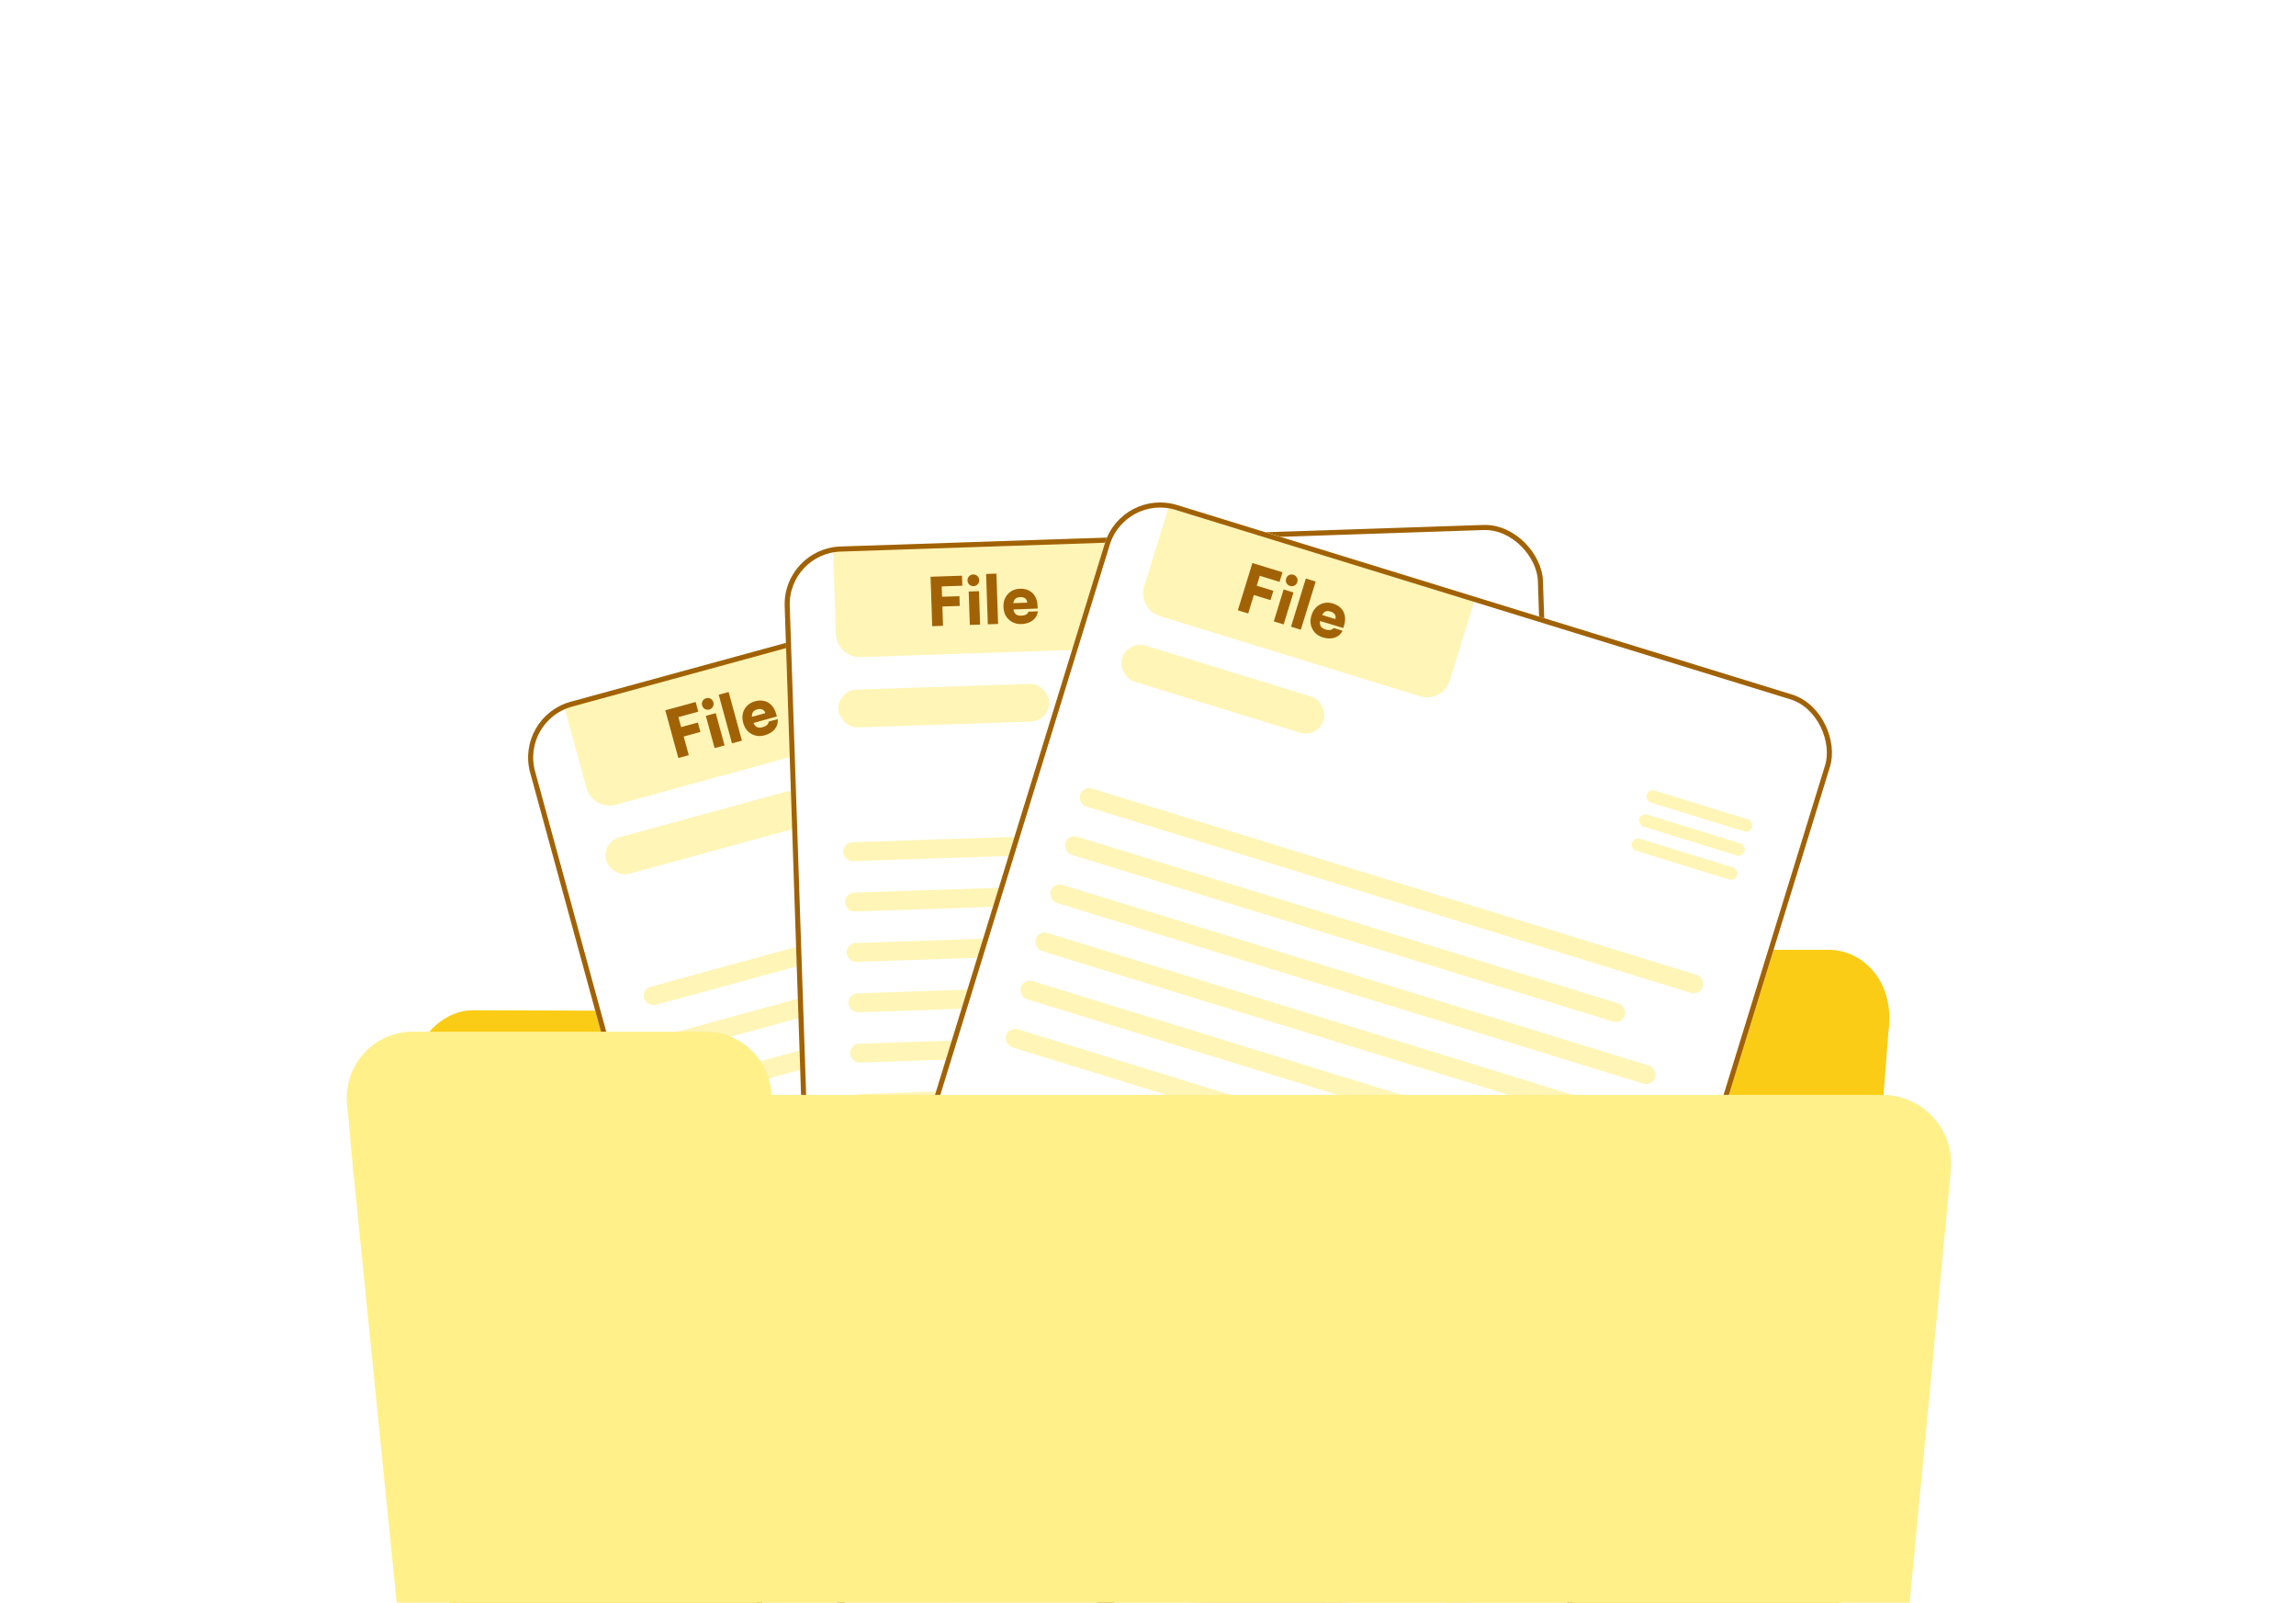
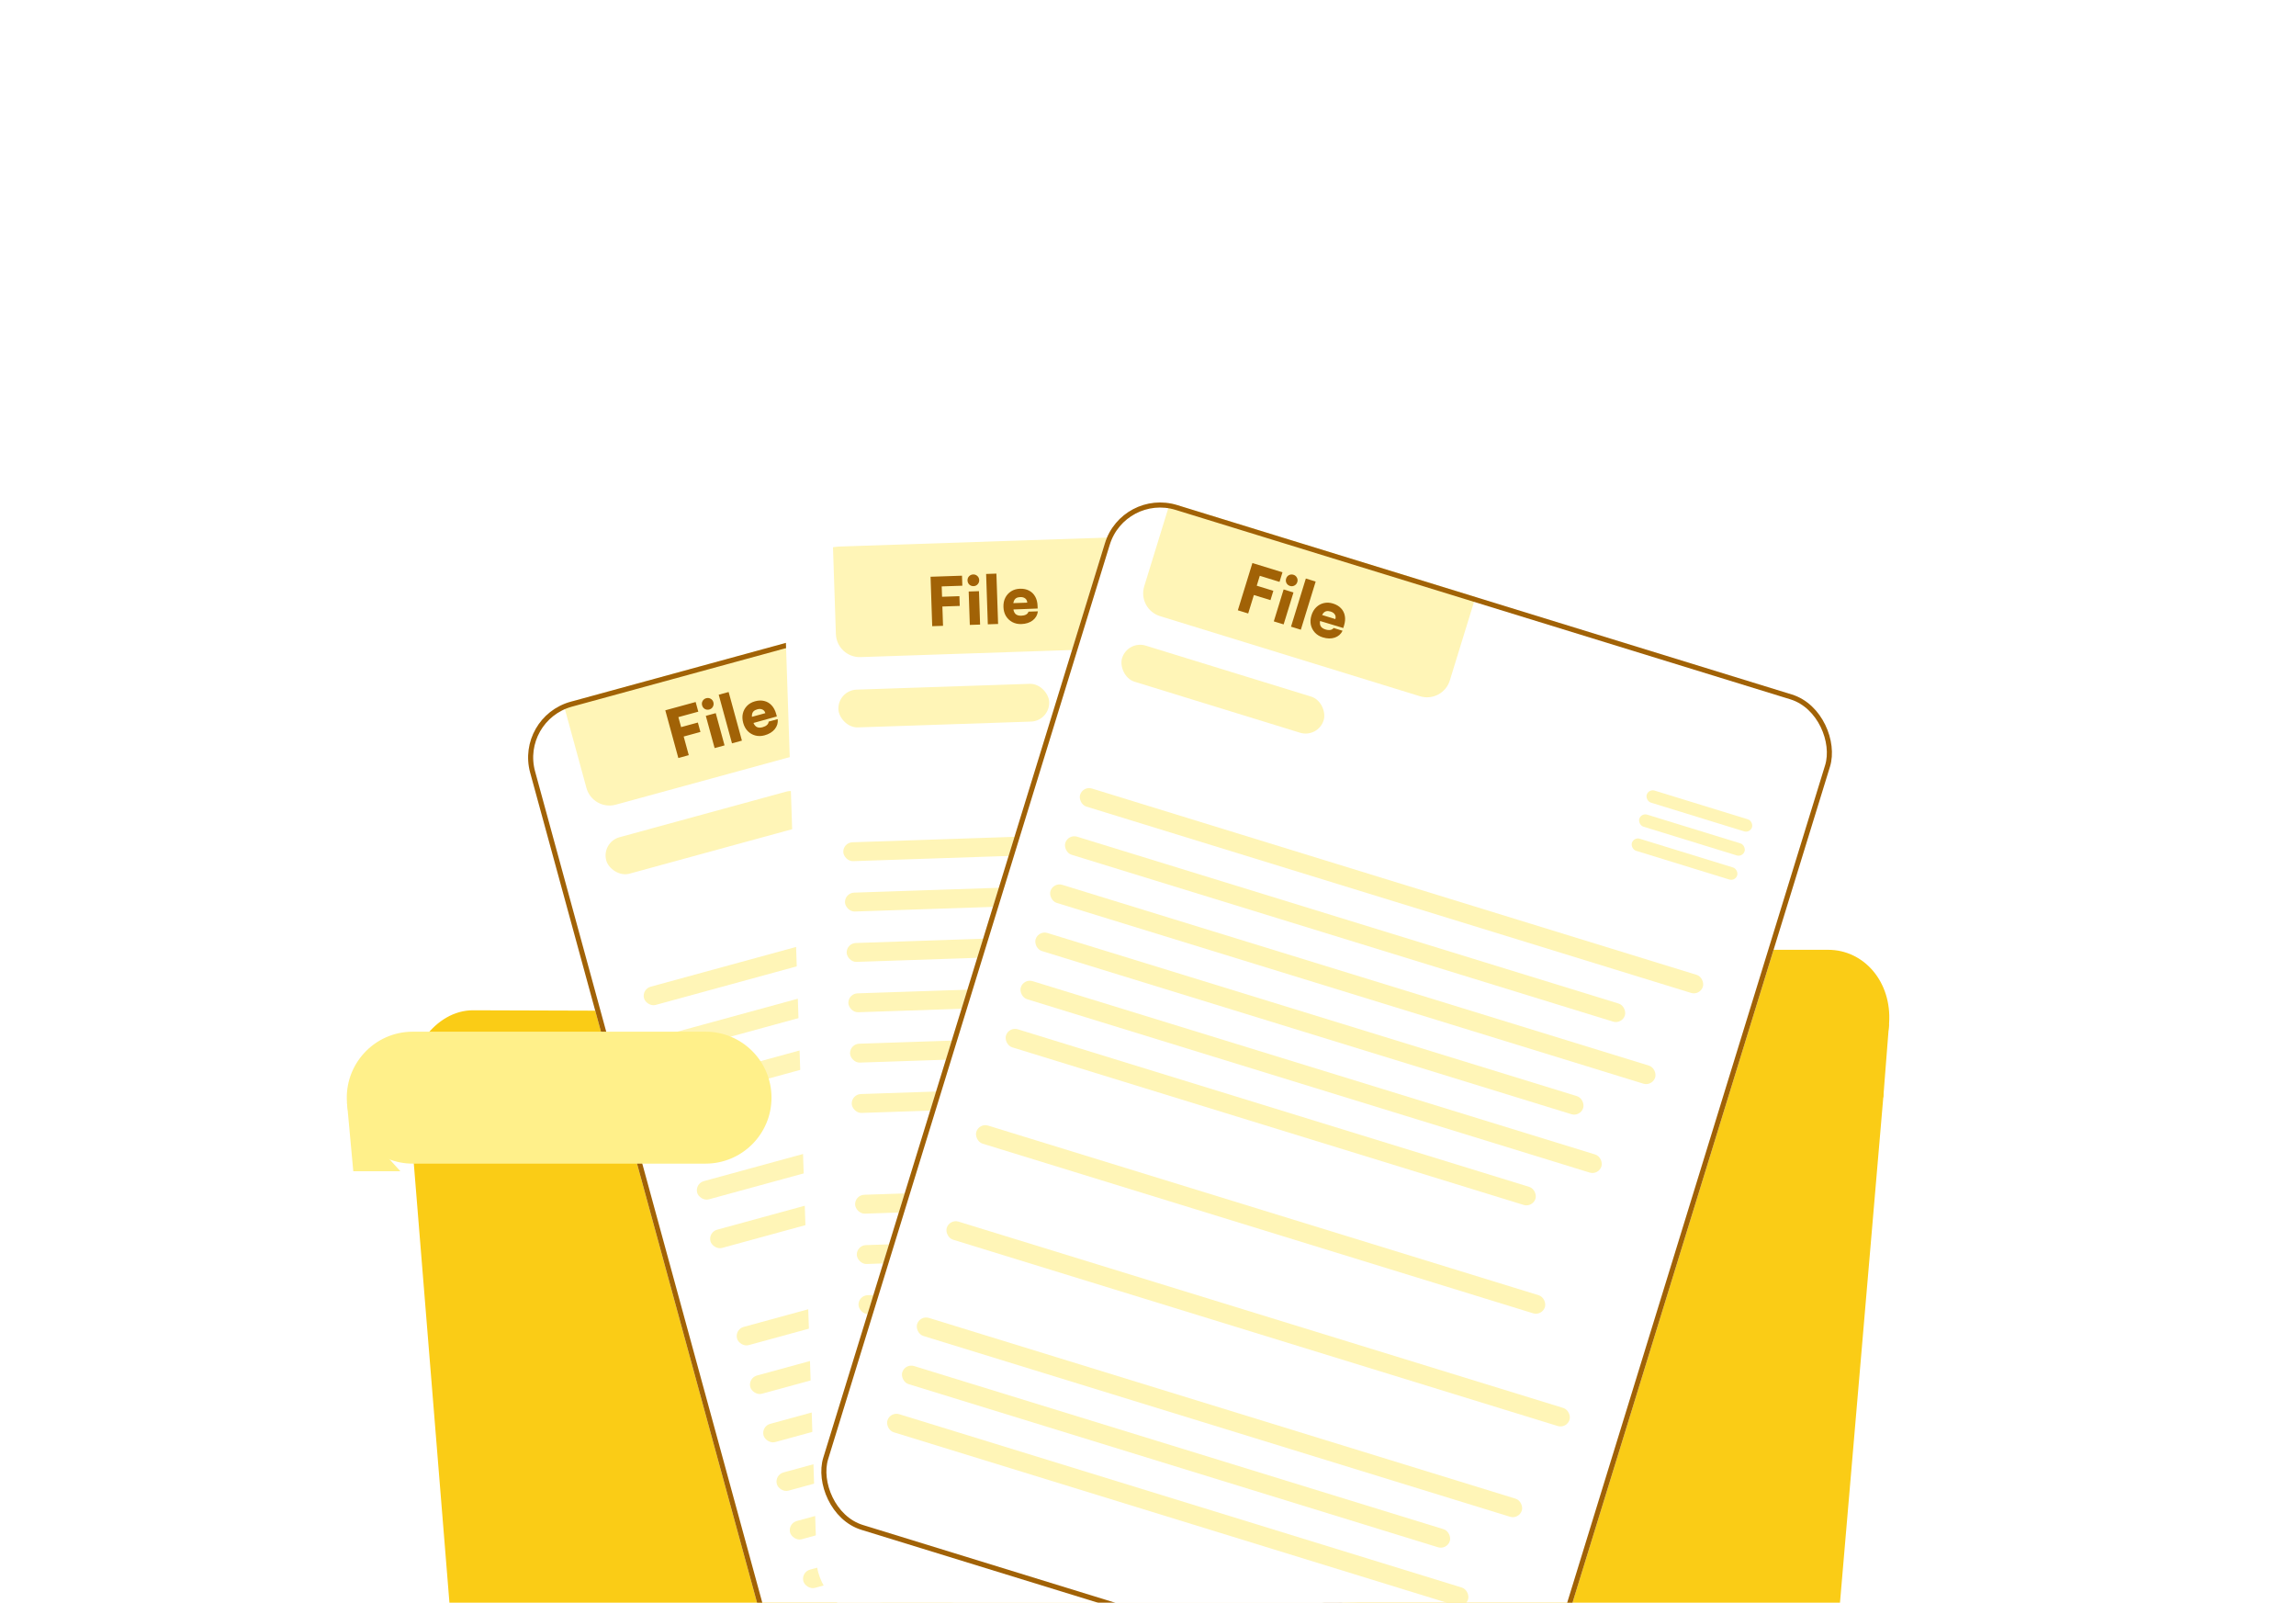
<svg xmlns="http://www.w3.org/2000/svg" fill="none" viewBox="0 0 384 268" height="268" width="384">
  <g clip-path="url(#clip0_1797_9394)">
    <g filter="url(#filter0_d_1797_9394)">
      <path fill="#FACC16" d="M314.988 166.971C315.617 159.638 310.711 153.272 304.431 153.272L79.098 152.562C72.84 152.562 67.699 159.595 68.292 166.906L80.419 316.342C80.938 322.733 85.511 327.614 90.982 327.614H291.621C297.07 327.614 301.633 322.77 302.178 316.408L314.988 166.971Z" />
      <path fill="#FACC16" d="M315.947 154.742C316.43 147.781 311.716 142.451 305.765 142.451H260.432C254.807 142.451 250.4 147.17 250.4 153.771C250.4 160.373 254.96 165.724 260.585 165.724H305.796C311.1 165.724 315.516 160.946 315.947 154.742Z" />
      <path fill="#FACC16" d="M315.954 154.656L313.596 159.498L307.701 167.109H314.978L315.954 154.656Z" />
    </g>
    <g filter="url(#filter1_d_1797_9394)">
      <g clip-path="url(#clip1_1797_9394)">
        <rect fill="white" transform="rotate(-15.291 86.123 100.279)" rx="9.655" height="179.301" width="126.89" y="100.279" x="86.123" />
        <rect fill="#FFF5B7" transform="rotate(-15.291 100.56 121.221)" rx="3.159" height="6.318" width="35.276" y="121.221" x="100.56" />
        <path fill="#FFF5B7" d="M94.098 97.579L145.685 83.475L149.668 98.042C150.249 100.169 148.997 102.363 146.871 102.945L102.983 114.944C100.857 115.525 98.662 114.272 98.081 112.146L94.098 97.579Z" />
        <path fill="#A16206" d="M113.015 98.686L115.196 106.663L113.45 107.141L111.269 99.164L113.015 98.686ZM116.788 99.393L111.873 100.737L111.431 99.12L116.346 97.776L116.788 99.393ZM117.147 102.782L112.717 103.993L112.286 102.419L116.717 101.208L117.147 102.782ZM119.519 105.481L118.045 100.092L119.706 99.638L121.179 105.028L119.519 105.481ZM118.635 99.027C118.369 99.1 118.118 99.072 117.882 98.943C117.651 98.805 117.5 98.603 117.427 98.338C117.354 98.072 117.383 97.824 117.514 97.596C117.651 97.365 117.853 97.213 118.119 97.14C118.378 97.07 118.622 97.1 118.85 97.23C119.086 97.359 119.241 97.556 119.313 97.822C119.386 98.088 119.354 98.34 119.219 98.578C119.088 98.806 118.894 98.956 118.635 99.027ZM124.085 104.233L122.424 104.687L120.202 96.559L121.862 96.105L124.085 104.233ZM127.869 103.349C127.33 103.496 126.815 103.506 126.324 103.377C125.841 103.247 125.419 103.003 125.059 102.646C124.704 102.28 124.45 101.82 124.299 101.267C124.146 100.706 124.126 100.182 124.24 99.695C124.36 99.199 124.594 98.772 124.944 98.414C125.294 98.056 125.739 97.803 126.278 97.656C126.845 97.5 127.367 97.485 127.841 97.61C128.314 97.728 128.72 97.972 129.061 98.343C129.399 98.706 129.649 99.182 129.811 99.771L129.925 100.192L125.296 101.481L125.038 100.451L128.002 99.64C127.923 99.353 127.765 99.153 127.525 99.041C127.284 98.921 126.995 98.908 126.657 99C126.377 99.077 126.161 99.193 126.011 99.35C125.868 99.505 125.785 99.71 125.762 99.963C125.736 100.209 125.772 100.509 125.868 100.861C126.006 101.364 126.208 101.71 126.476 101.899C126.75 102.08 127.102 102.111 127.533 101.993C127.849 101.906 128.097 101.781 128.276 101.616C128.455 101.451 128.546 101.264 128.551 101.054L130.071 100.639C130.14 101.261 129.976 101.819 129.579 102.314C129.179 102.802 128.609 103.147 127.869 103.349Z" />
        <rect fill="#FFF5B7" transform="rotate(-15.291 187.437 95.506)" rx="1.053" height="2.106" width="18.428" y="95.506" x="187.437" />
        <rect fill="#FFF5B7" transform="rotate(-15.291 188.542 99.569)" rx="1.053" height="2.106" width="18.428" y="99.569" x="188.542" />
        <rect fill="#FFF5B7" transform="rotate(-15.291 189.655 103.633)" rx="1.053" height="2.106" width="18.428" y="103.633" x="189.655" />
        <rect fill="#FFF5B7" transform="rotate(-15.291 107.297 145.797)" rx="1.58" height="3.159" width="108.988" y="145.797" x="107.297" />
        <rect fill="#FFF5B7" transform="rotate(-15.291 127.285 218.889)" rx="1.58" height="3.159" width="108.988" y="218.889" x="127.285" />
        <rect fill="#FFF5B7" transform="rotate(-15.291 109.523 153.922)" rx="1.58" height="3.159" width="97.932" y="153.922" x="109.523" />
        <rect fill="#FFF5B7" transform="rotate(-15.291 129.507 227.014)" rx="1.58" height="3.159" width="97.932" y="227.014" x="129.507" />
        <rect fill="#FFF5B7" transform="rotate(-15.291 111.743 162.052)" rx="1.58" height="3.159" width="105.829" y="162.052" x="111.743" />
        <rect fill="#FFF5B7" transform="rotate(-15.291 131.728 235.137)" rx="1.58" height="3.159" width="105.829" y="235.137" x="131.728" />
-         <rect fill="#FFF5B7" transform="rotate(-15.291 113.963 170.177)" rx="1.58" height="3.159" width="95.826" y="170.177" x="113.963" />
        <rect fill="#FFF5B7" transform="rotate(-15.291 133.946 243.266)" rx="1.58" height="3.159" width="95.826" y="243.266" x="133.946" />
        <rect fill="#FFF5B7" transform="rotate(-15.291 116.186 178.305)" rx="1.58" height="3.159" width="101.617" y="178.305" x="116.186" />
        <rect fill="#FFF5B7" transform="rotate(-15.291 136.168 251.389)" rx="1.58" height="3.159" width="101.617" y="251.389" x="136.168" />
        <rect fill="#FFF5B7" transform="rotate(-15.291 118.408 186.427)" rx="1.58" height="3.159" width="92.666" y="186.427" x="118.408" />
        <rect fill="#FFF5B7" transform="rotate(-15.291 122.85 202.681)" rx="1.58" height="3.159" width="99.511" y="202.681" x="122.85" />
        <rect fill="#FFF5B7" transform="rotate(-15.291 125.072 210.808)" rx="1.58" height="3.159" width="108.988" y="210.808" x="125.072" />
      </g>
      <rect stroke-width="0.849" stroke="#A16206" transform="rotate(-15.291 86.645 100.577)" rx="9.23" height="178.452" width="126.041" y="100.577" x="86.645" />
    </g>
    <g filter="url(#filter2_d_1797_9394)">
      <g clip-path="url(#clip2_1797_9394)">
        <rect fill="white" transform="rotate(-1.92 130.912 72.1)" rx="9.655" height="179.301" width="126.89" y="72.1" x="130.912" />
        <rect fill="#FFF5B7" transform="rotate(-1.92 140.114 95.813)" rx="3.159" height="6.318" width="35.276" y="95.813" x="140.114" />
        <path fill="#FFF5B7" d="M139.294 71.317L192.745 69.525L193.251 84.619C193.324 86.822 191.598 88.667 189.395 88.741L143.923 90.266C141.72 90.34 139.874 88.614 139.8 86.411L139.294 71.317Z" />
        <path fill="#A16206" d="M157.442 76.772L157.719 85.037L155.91 85.097L155.633 76.832L157.442 76.772ZM160.949 78.331L155.856 78.502L155.8 76.827L160.893 76.656L160.949 78.331ZM160.515 81.711L155.924 81.865L155.87 80.235L160.46 80.081L160.515 81.711ZM162.198 84.886L162.011 79.302L163.731 79.244L163.918 84.829L162.198 84.886ZM162.831 78.402C162.555 78.412 162.318 78.326 162.118 78.147C161.925 77.959 161.824 77.728 161.815 77.452C161.806 77.177 161.891 76.943 162.071 76.751C162.258 76.558 162.49 76.457 162.765 76.448C163.033 76.439 163.263 76.524 163.456 76.704C163.656 76.884 163.76 77.111 163.769 77.387C163.779 77.662 163.69 77.9 163.503 78.1C163.323 78.293 163.099 78.393 162.831 78.402ZM166.929 84.728L165.209 84.785L164.926 76.364L166.646 76.306L166.929 84.728ZM170.815 84.743C170.257 84.762 169.754 84.652 169.306 84.413C168.865 84.175 168.511 83.84 168.243 83.409C167.983 82.971 167.843 82.465 167.824 81.891C167.804 81.31 167.906 80.796 168.13 80.349C168.36 79.894 168.687 79.533 169.111 79.265C169.534 78.998 170.025 78.854 170.584 78.836C171.172 78.816 171.682 78.922 172.115 79.153C172.547 79.377 172.886 79.709 173.132 80.148C173.378 80.579 173.511 81.1 173.531 81.711L173.546 82.147L168.744 82.33L168.731 81.268L171.802 81.165C171.792 80.867 171.684 80.636 171.477 80.472C171.27 80.3 170.992 80.22 170.642 80.231C170.351 80.241 170.115 80.305 169.932 80.423C169.757 80.54 169.629 80.72 169.548 80.961C169.466 81.195 169.432 81.494 169.444 81.859C169.461 82.38 169.578 82.764 169.795 83.01C170.02 83.249 170.355 83.361 170.802 83.346C171.129 83.335 171.399 83.27 171.612 83.151C171.824 83.032 171.956 82.871 172.009 82.668L173.584 82.615C173.508 83.236 173.219 83.742 172.718 84.131C172.216 84.513 171.582 84.717 170.815 84.743Z" />
        <rect fill="#FFF5B7" transform="rotate(-1.92 230.58 90.887)" rx="1.053" height="2.106" width="18.428" y="90.887" x="230.58" />
        <rect fill="#FFF5B7" transform="rotate(-1.92 230.719 95.093)" rx="1.053" height="2.106" width="18.428" y="95.093" x="230.719" />
        <rect fill="#FFF5B7" transform="rotate(-1.92 230.862 99.306)" rx="1.053" height="2.106" width="18.428" y="99.306" x="230.862" />
        <rect fill="#FFF5B7" transform="rotate(-1.92 140.986 121.282)" rx="1.58" height="3.159" width="108.988" y="121.282" x="140.986" />
        <rect fill="#FFF5B7" transform="rotate(-1.92 143.529 197.013)" rx="1.58" height="3.159" width="108.988" y="197.013" x="143.529" />
        <rect fill="#FFF5B7" transform="rotate(-1.92 141.27 129.703)" rx="1.58" height="3.159" width="97.932" y="129.703" x="141.27" />
        <rect fill="#FFF5B7" transform="rotate(-1.92 143.808 205.434)" rx="1.58" height="3.159" width="97.932" y="205.434" x="143.808" />
        <rect fill="#FFF5B7" transform="rotate(-1.92 141.551 138.124)" rx="1.58" height="3.159" width="105.829" y="138.124" x="141.551" />
        <rect fill="#FFF5B7" transform="rotate(-1.92 144.093 213.85)" rx="1.58" height="3.159" width="105.829" y="213.85" x="144.093" />
        <rect fill="#FFF5B7" transform="rotate(-1.92 141.833 146.544)" rx="1.58" height="3.159" width="95.826" y="146.544" x="141.833" />
        <rect fill="#FFF5B7" transform="rotate(-1.92 144.372 222.27)" rx="1.58" height="3.159" width="95.826" y="222.27" x="144.372" />
        <rect fill="#FFF5B7" transform="rotate(-1.92 142.117 154.964)" rx="1.58" height="3.159" width="101.617" y="154.964" x="142.117" />
        <rect fill="#FFF5B7" transform="rotate(-1.92 144.654 230.689)" rx="1.58" height="3.159" width="101.617" y="230.689" x="144.654" />
        <rect fill="#FFF5B7" transform="rotate(-1.92 142.397 163.38)" rx="1.58" height="3.159" width="92.666" y="163.38" x="142.397" />
        <rect fill="#FFF5B7" transform="rotate(-1.92 142.963 180.222)" rx="1.58" height="3.159" width="99.511" y="180.222" x="142.963" />
        <rect fill="#FFF5B7" transform="rotate(-1.92 143.245 188.639)" rx="1.58" height="3.159" width="108.988" y="188.639" x="143.245" />
      </g>
-       <rect stroke-width="0.849" stroke="#A16206" transform="rotate(-1.92 131.35 72.51)" rx="9.23" height="178.452" width="126.041" y="72.51" x="131.35" />
    </g>
    <g filter="url(#filter3_d_1797_9394)">
      <g clip-path="url(#clip3_1797_9394)">
        <rect fill="white" transform="rotate(17.122 187.636 62)" rx="9.655" height="179.301" width="126.89" y="62" x="187.636" />
        <rect fill="#FFF5B7" transform="rotate(17.122 188.596 87.418)" rx="3.159" height="6.318" width="35.276" y="87.418" x="188.596" />
        <path fill="#FFF5B7" d="M195.815 63.995L246.925 79.74L242.478 94.173C241.829 96.28 239.596 97.462 237.489 96.813L194.008 83.417C191.901 82.768 190.719 80.535 191.368 78.428L195.815 63.995Z" />
        <path fill="#A16206" d="M211.191 75.071L208.756 82.974L207.026 82.441L209.461 74.538L211.191 75.071ZM213.997 77.69L209.127 76.189L209.621 74.587L214.491 76.088L213.997 77.69ZM212.484 80.743L208.094 79.391L208.575 77.832L212.964 79.184L212.484 80.743ZM213.039 84.294L214.684 78.954L216.329 79.46L214.684 84.8L213.039 84.294ZM215.752 78.371C215.489 78.29 215.292 78.132 215.162 77.896C215.041 77.656 215.021 77.405 215.102 77.141C215.183 76.878 215.34 76.685 215.573 76.561C215.813 76.441 216.065 76.421 216.328 76.502C216.585 76.581 216.774 76.737 216.897 76.969C217.028 77.204 217.052 77.454 216.971 77.717C216.89 77.981 216.728 78.176 216.486 78.304C216.253 78.428 216.009 78.45 215.752 78.371ZM217.562 85.687L215.918 85.18L218.398 77.128L220.043 77.635L217.562 85.687ZM221.231 86.969C220.697 86.805 220.258 86.537 219.912 86.165C219.574 85.796 219.348 85.364 219.235 84.87C219.132 84.37 219.165 83.846 219.334 83.298C219.505 82.742 219.769 82.29 220.126 81.94C220.493 81.585 220.92 81.35 221.407 81.235C221.895 81.121 222.406 81.145 222.94 81.31C223.502 81.483 223.95 81.75 224.284 82.11C224.619 82.463 224.832 82.887 224.921 83.382C225.012 83.87 224.968 84.406 224.788 84.99L224.66 85.406L220.061 84.013L220.395 83.005L223.332 83.91C223.419 83.625 223.392 83.371 223.25 83.148C223.111 82.918 222.874 82.751 222.539 82.648C222.261 82.563 222.017 82.546 221.806 82.598C221.602 82.652 221.423 82.78 221.267 82.981C221.114 83.176 220.983 83.447 220.876 83.796C220.722 84.295 220.708 84.695 220.833 84.999C220.967 85.298 221.247 85.513 221.675 85.644C221.988 85.741 222.264 85.767 222.504 85.724C222.743 85.681 222.921 85.572 223.037 85.397L224.543 85.861C224.268 86.424 223.83 86.807 223.229 87.012C222.631 87.21 221.965 87.195 221.231 86.969Z" />
        <rect fill="#FFF5B7" transform="rotate(17.122 275.721 112.277)" rx="1.053" height="2.106" width="18.428" y="112.277" x="275.721" />
        <rect fill="#FFF5B7" transform="rotate(17.122 274.477 116.299)" rx="1.053" height="2.106" width="18.428" y="116.299" x="274.477" />
        <rect fill="#FFF5B7" transform="rotate(17.122 273.24 120.329)" rx="1.053" height="2.106" width="18.428" y="120.329" x="273.24" />
        <rect fill="#FFF5B7" transform="rotate(17.122 181.111 111.777)" rx="1.58" height="3.159" width="108.988" y="111.777" x="181.111" />
        <rect fill="#FFF5B7" transform="rotate(17.122 158.807 184.195)" rx="1.58" height="3.159" width="108.988" y="184.195" x="158.807" />
        <rect fill="#FFF5B7" transform="rotate(17.122 178.632 119.831)" rx="1.58" height="3.159" width="97.932" y="119.831" x="178.632" />
-         <rect fill="#FFF5B7" transform="rotate(17.122 156.326 192.245)" rx="1.58" height="3.159" width="97.932" y="192.245" x="156.326" />
        <rect fill="#FFF5B7" transform="rotate(17.122 176.151 127.881)" rx="1.58" height="3.159" width="105.829" y="127.881" x="176.151" />
        <rect fill="#FFF5B7" transform="rotate(17.122 153.848 200.294)" rx="1.58" height="3.159" width="105.829" y="200.294" x="153.848" />
        <rect fill="#FFF5B7" transform="rotate(17.122 173.67 135.932)" rx="1.58" height="3.159" width="95.826" y="135.932" x="173.67" />
        <rect fill="#FFF5B7" transform="rotate(17.122 151.365 208.343)" rx="1.58" height="3.159" width="95.826" y="208.343" x="151.365" />
        <rect fill="#FFF5B7" transform="rotate(17.122 171.192 143.985)" rx="1.58" height="3.159" width="101.617" y="143.985" x="171.192" />
        <rect fill="#FFF5B7" transform="rotate(17.122 148.884 216.394)" rx="1.58" height="3.159" width="101.617" y="216.394" x="148.884" />
        <rect fill="#FFF5B7" transform="rotate(17.122 168.711 152.033)" rx="1.58" height="3.159" width="92.666" y="152.033" x="168.711" />
        <rect fill="#FFF5B7" transform="rotate(17.122 163.751 168.137)" rx="1.58" height="3.159" width="99.511" y="168.137" x="163.751" />
-         <rect fill="#FFF5B7" transform="rotate(17.122 161.27 176.185)" rx="1.58" height="3.159" width="108.988" y="176.185" x="161.27" />
      </g>
      <rect stroke-width="0.849" stroke="#A16206" transform="rotate(17.122 187.917 62.531)" rx="9.23" height="178.452" width="126.041" y="62.531" x="187.917" />
    </g>
    <g filter="url(#filter4_d_1797_9394)">
-       <path fill="#FFF08A" d="M59.075 179.355C58.395 172.587 63.708 166.712 70.511 166.712H314.833C321.611 166.712 326.917 172.547 326.274 179.294L313.14 317.209C312.578 323.108 307.624 327.612 301.699 327.612H84.385C78.483 327.612 73.541 323.142 72.95 317.27L59.075 179.355Z" />
      <path fill="#FFF08A" d="M58.037 168.068C57.514 161.644 62.586 156.142 69.031 156.142H118C124.092 156.142 129.031 161.08 129.031 167.173C129.031 173.265 124.092 178.204 118 178.204H69.031C63.287 178.204 58.503 173.794 58.037 168.068Z" />
      <path fill="#FFF08A" d="M58.029 167.989L60.583 172.458L66.968 179.482H59.087L58.029 167.989Z" />
    </g>
  </g>
  <defs>
    <filter color-interpolation-filters="sRGB" filterUnits="userSpaceOnUse" height="316.067" width="378.639" y="93.362" x="2.794" id="filter0_d_1797_9394">
      <feFlood result="BackgroundImageFix" flood-opacity="0" />
      <feColorMatrix result="hardAlpha" values="0 0 0 0 0 0 0 0 0 0 0 0 0 0 0 0 0 0 127 0" type="matrix" in="SourceAlpha" />
      <feMorphology result="effect1_dropShadow_1797_9394" in="SourceAlpha" operator="dilate" radius="10.909" />
      <feOffset dy="16.363" />
      <feGaussianBlur stdDeviation="27.271" />
      <feComposite operator="out" in2="hardAlpha" />
      <feColorMatrix values="0 0 0 0 0 0 0 0 0 0 0 0 0 0 0 0 0 0 0.04 0" type="matrix" />
      <feBlend result="effect1_dropShadow_1797_9394" in2="BackgroundImageFix" mode="normal" />
      <feBlend result="shape" in2="effect1_dropShadow_1797_9394" in="SourceGraphic" mode="normal" />
    </filter>
    <filter color-interpolation-filters="sRGB" filterUnits="userSpaceOnUse" height="363.247" width="326.513" y="8.005" x="7.708" id="filter1_d_1797_9394">
      <feFlood result="BackgroundImageFix" flood-opacity="0" />
      <feColorMatrix result="hardAlpha" values="0 0 0 0 0 0 0 0 0 0 0 0 0 0 0 0 0 0 127 0" type="matrix" in="SourceAlpha" />
      <feMorphology result="effect1_dropShadow_1797_9394" in="SourceAlpha" operator="dilate" radius="13.069" />
      <feOffset dy="19.604" />
      <feGaussianBlur stdDeviation="32.673" />
      <feComposite operator="out" in2="hardAlpha" />
      <feColorMatrix values="0 0 0 0 0 0 0 0 0 0 0 0 0 0 0 0 0 0 0.04 0" type="matrix" />
      <feBlend result="effect1_dropShadow_1797_9394" in2="BackgroundImageFix" mode="normal" />
      <feBlend result="shape" in2="effect1_dropShadow_1797_9394" in="SourceGraphic" mode="normal" />
    </filter>
    <filter color-interpolation-filters="sRGB" filterUnits="userSpaceOnUse" height="340.282" width="289.656" y="9.037" x="52.497" id="filter2_d_1797_9394">
      <feFlood result="BackgroundImageFix" flood-opacity="0" />
      <feColorMatrix result="hardAlpha" values="0 0 0 0 0 0 0 0 0 0 0 0 0 0 0 0 0 0 127 0" type="matrix" in="SourceAlpha" />
      <feMorphology result="effect1_dropShadow_1797_9394" in="SourceAlpha" operator="dilate" radius="13.069" />
      <feOffset dy="19.604" />
      <feGaussianBlur stdDeviation="32.673" />
      <feComposite operator="out" in2="hardAlpha" />
      <feColorMatrix values="0 0 0 0 0 0 0 0 0 0 0 0 0 0 0 0 0 0 0.04 0" type="matrix" />
      <feBlend result="effect1_dropShadow_1797_9394" in2="BackgroundImageFix" mode="normal" />
      <feBlend result="shape" in2="effect1_dropShadow_1797_9394" in="SourceGraphic" mode="normal" />
    </filter>
    <filter color-interpolation-filters="sRGB" filterUnits="userSpaceOnUse" height="365.542" width="330.884" y="3.189" x="56.432" id="filter3_d_1797_9394">
      <feFlood result="BackgroundImageFix" flood-opacity="0" />
      <feColorMatrix result="hardAlpha" values="0 0 0 0 0 0 0 0 0 0 0 0 0 0 0 0 0 0 127 0" type="matrix" in="SourceAlpha" />
      <feMorphology result="effect1_dropShadow_1797_9394" in="SourceAlpha" operator="dilate" radius="13.069" />
      <feOffset dy="19.604" />
      <feGaussianBlur stdDeviation="32.673" />
      <feComposite operator="out" in2="hardAlpha" />
      <feColorMatrix values="0 0 0 0 0 0 0 0 0 0 0 0 0 0 0 0 0 0 0.04 0" type="matrix" />
      <feBlend result="effect1_dropShadow_1797_9394" in2="BackgroundImageFix" mode="normal" />
      <feBlend result="shape" in2="effect1_dropShadow_1797_9394" in="SourceGraphic" mode="normal" />
    </filter>
    <filter color-interpolation-filters="sRGB" filterUnits="userSpaceOnUse" height="302.374" width="399.231" y="107.053" x="-7.452" id="filter4_d_1797_9394">
      <feFlood result="BackgroundImageFix" flood-opacity="0" />
      <feColorMatrix result="hardAlpha" values="0 0 0 0 0 0 0 0 0 0 0 0 0 0 0 0 0 0 127 0" type="matrix" in="SourceAlpha" />
      <feMorphology result="effect1_dropShadow_1797_9394" in="SourceAlpha" operator="dilate" radius="10.909" />
      <feOffset dy="16.363" />
      <feGaussianBlur stdDeviation="27.271" />
      <feComposite operator="out" in2="hardAlpha" />
      <feColorMatrix values="0 0 0 0 0 0 0 0 0 0 0 0 0 0 0 0 0 0 0.04 0" type="matrix" />
      <feBlend result="effect1_dropShadow_1797_9394" in2="BackgroundImageFix" mode="normal" />
      <feBlend result="shape" in2="effect1_dropShadow_1797_9394" in="SourceGraphic" mode="normal" />
    </filter>
    <clipPath id="clip0_1797_9394">
      <rect fill="white" height="268" width="384" />
    </clipPath>
    <clipPath id="clip1_1797_9394">
      <rect fill="white" transform="rotate(-15.291 86.123 100.279)" rx="9.655" height="179.301" width="126.89" y="100.279" x="86.123" />
    </clipPath>
    <clipPath id="clip2_1797_9394">
      <rect fill="white" transform="rotate(-1.92 130.912 72.1)" rx="9.655" height="179.301" width="126.89" y="72.1" x="130.912" />
    </clipPath>
    <clipPath id="clip3_1797_9394">
      <rect fill="white" transform="rotate(17.122 187.636 62)" rx="9.655" height="179.301" width="126.89" y="62" x="187.636" />
    </clipPath>
  </defs>
</svg>